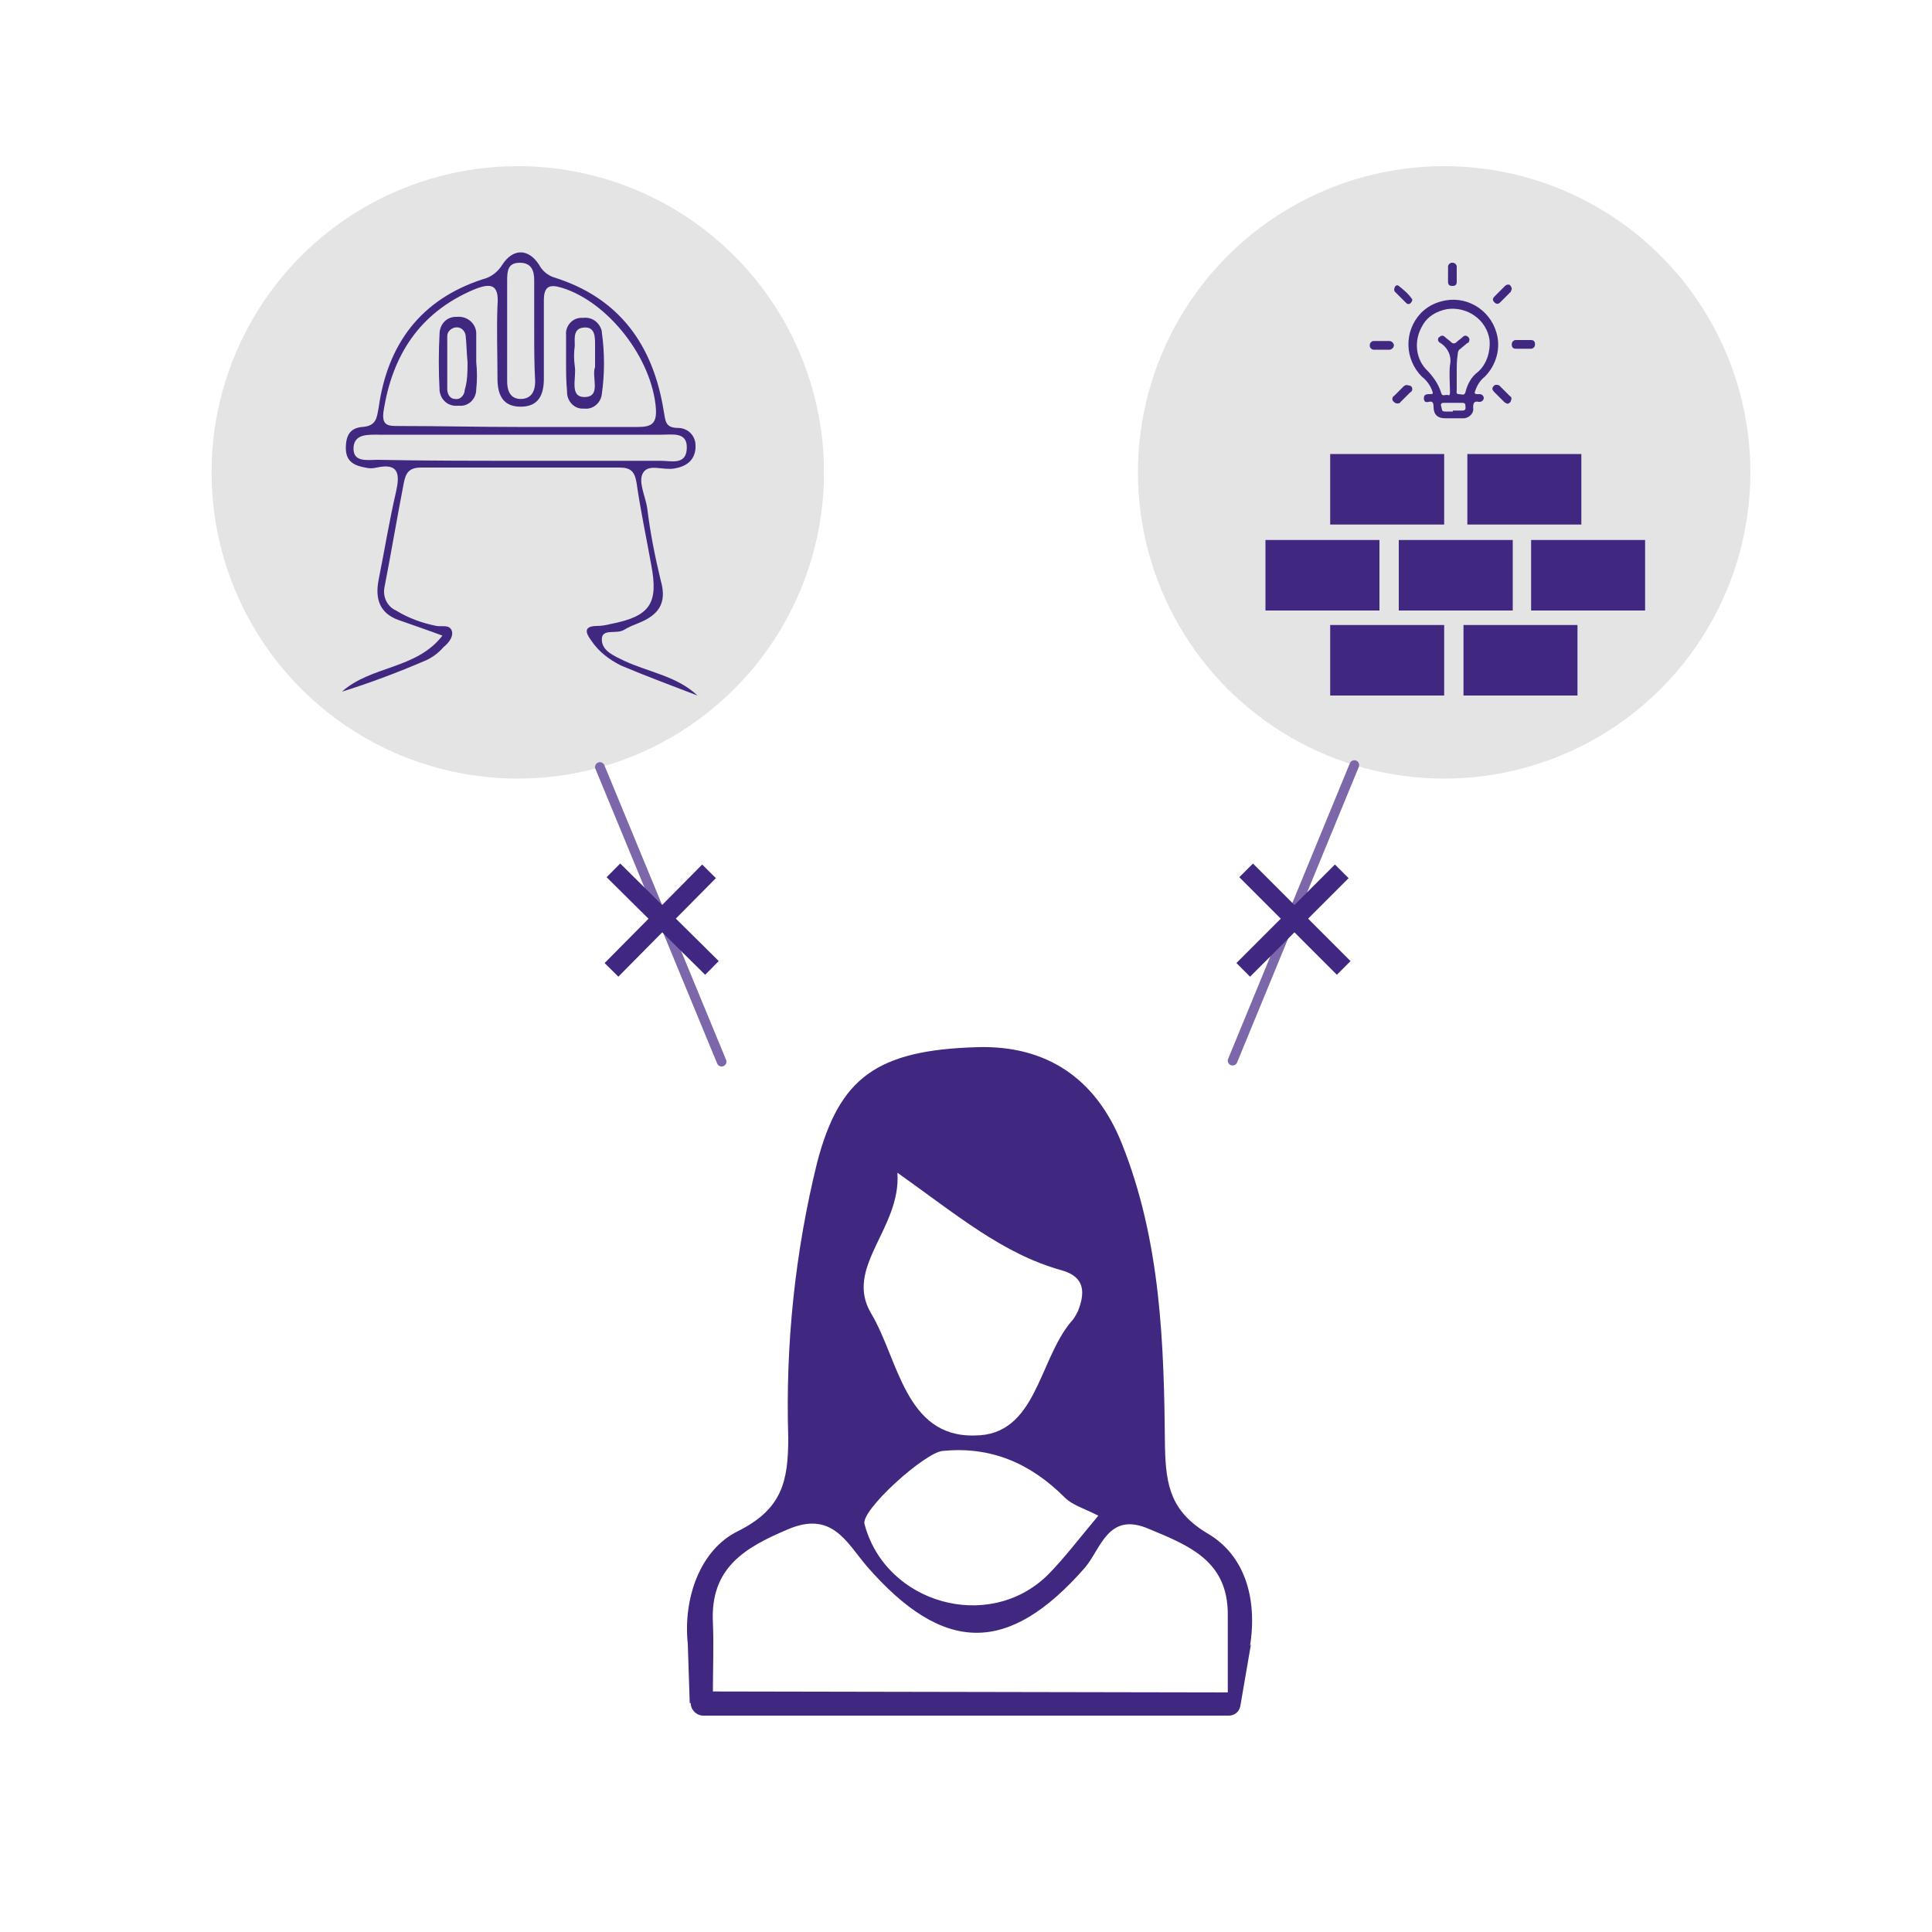
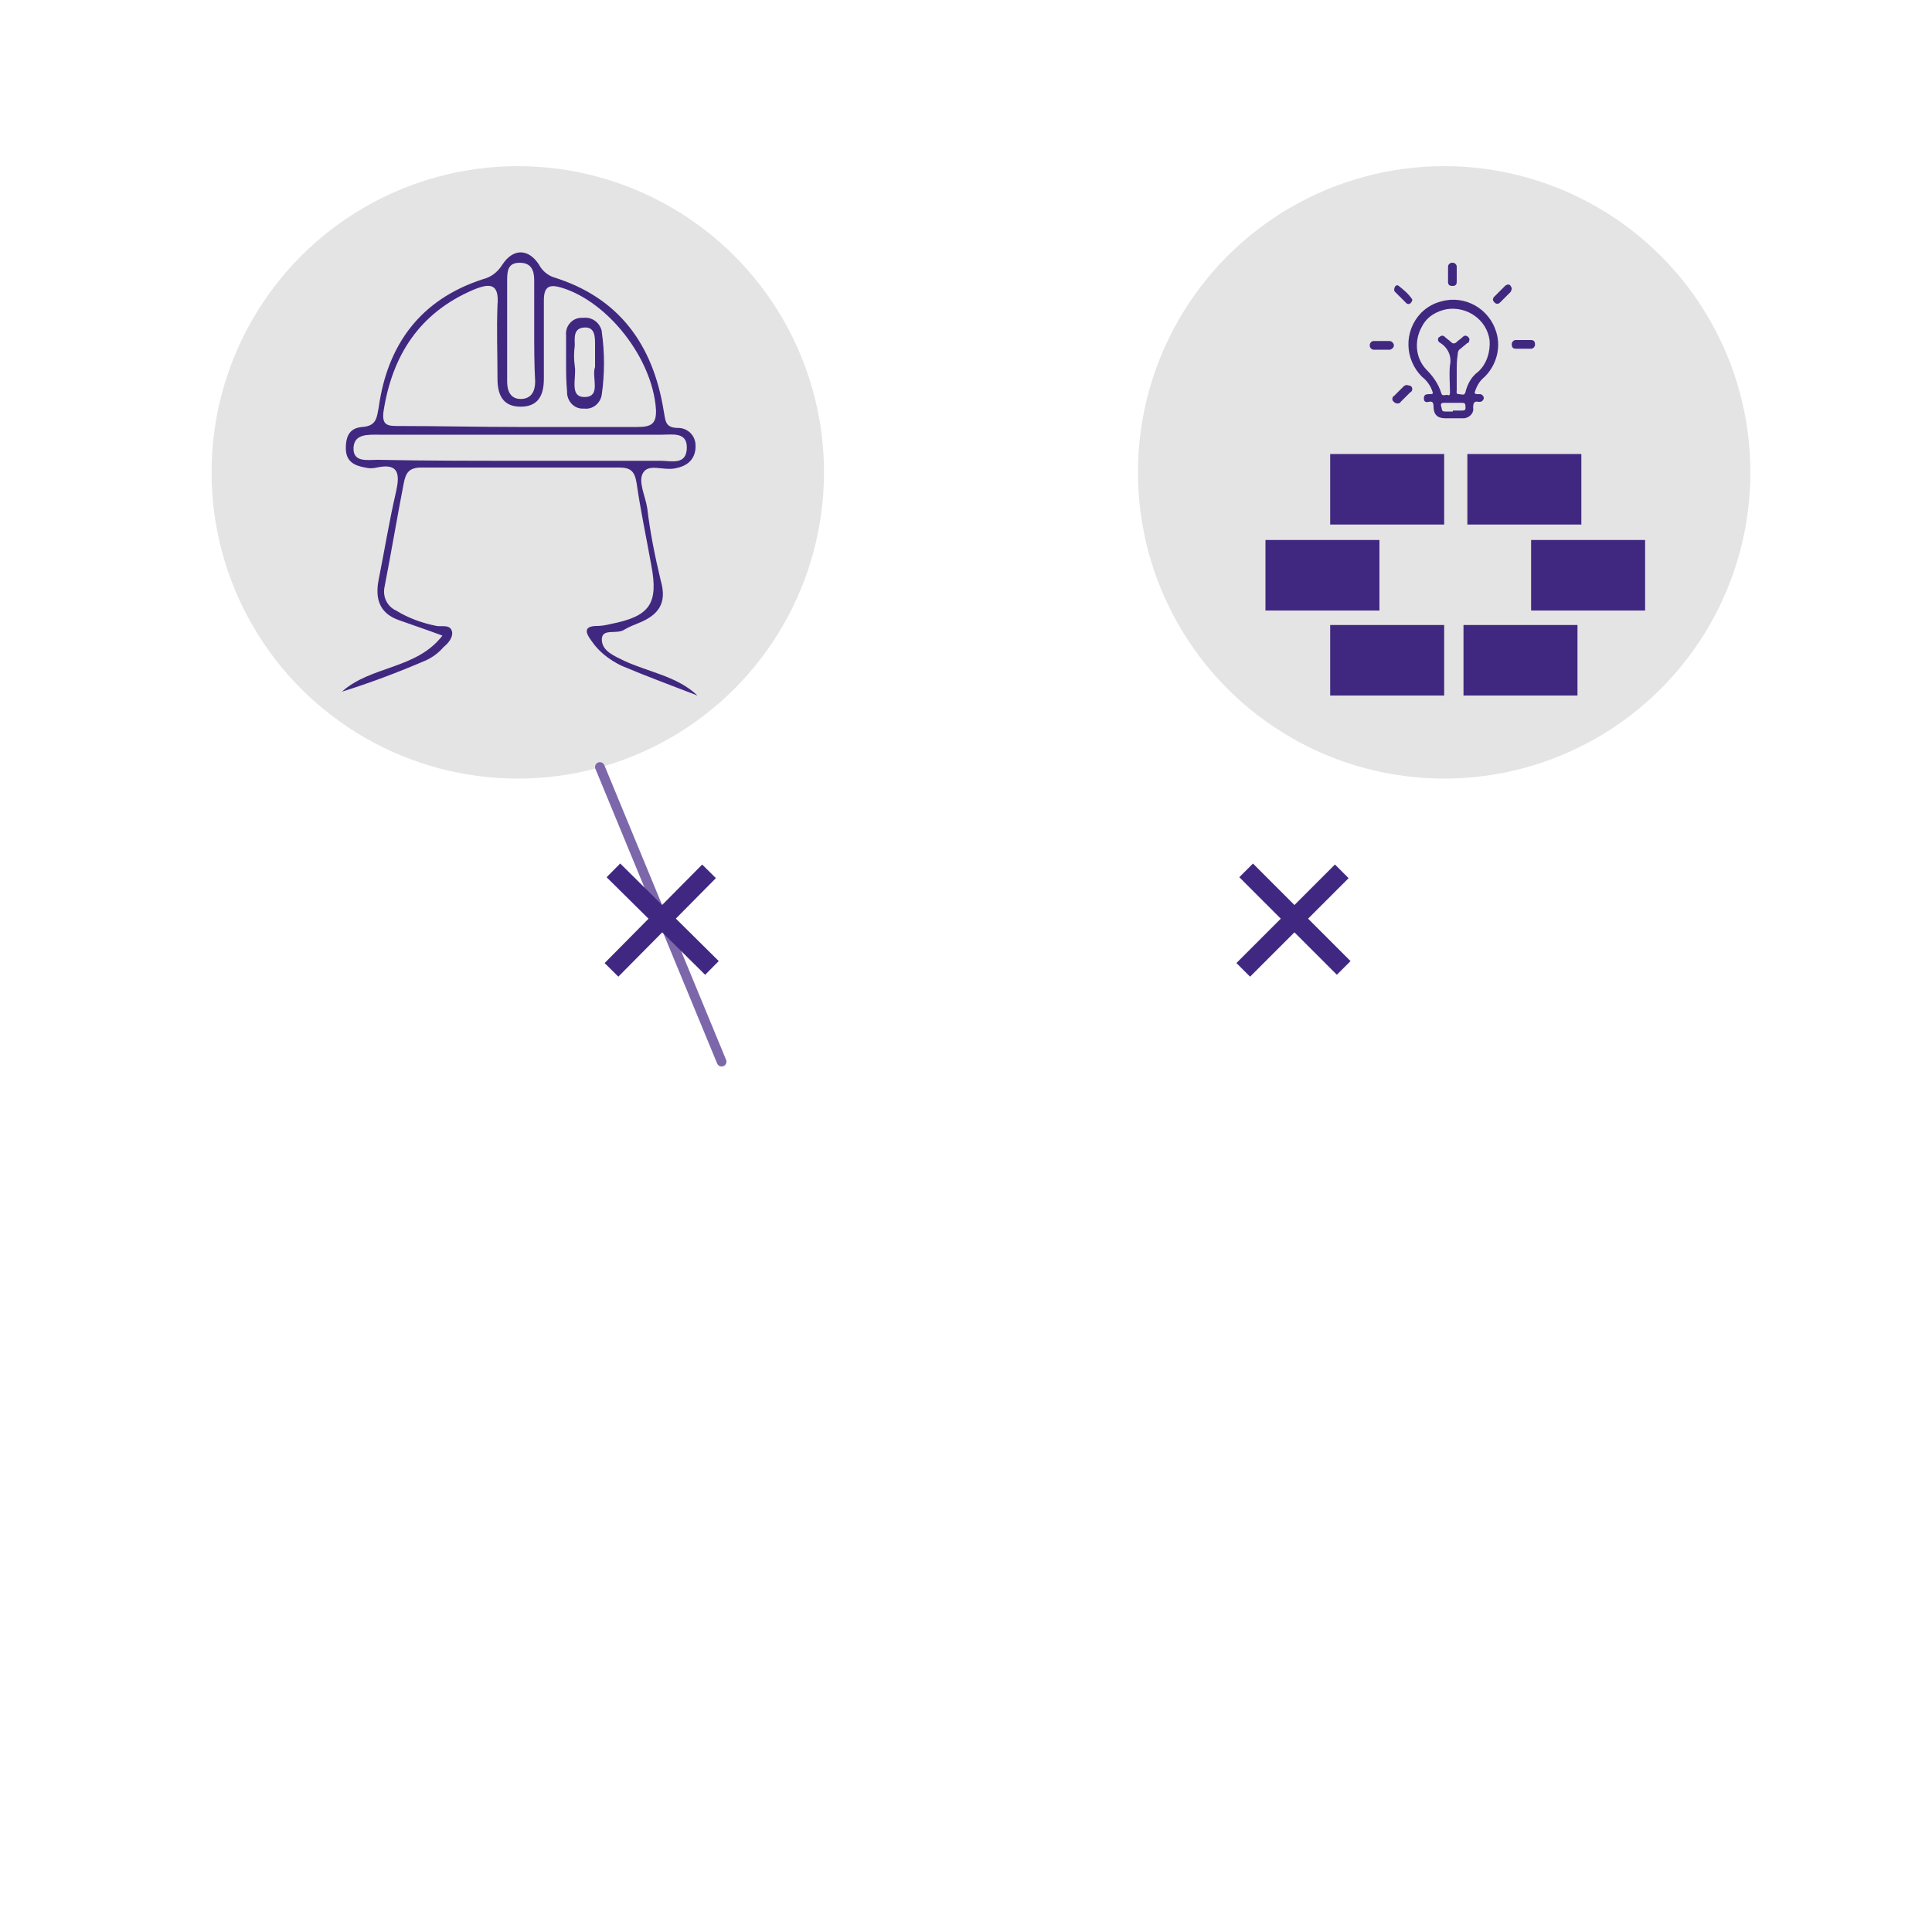
<svg xmlns="http://www.w3.org/2000/svg" version="1.1" id="Capa_1" x="0px" y="0px" viewBox="0 0 200 200" style="enable-background:new 0 0 200 200;" xml:space="preserve">
  <style type="text/css">
	.st0{fill:#E4E4E4;}
	.st1{fill:none;stroke:#7C67AA;stroke-linecap:round;stroke-miterlimit:10;}
	.st2{fill:#402880;}
	.st3{fill:none;stroke:#402882;stroke-width:2;stroke-miterlimit:10;}
</style>
  <title>ICONOS-1</title>
  <circle class="st0" cx="53.6" cy="48.9" r="31.7" />
  <circle class="st0" cx="149.5" cy="48.9" r="31.7" />
-   <line class="st1" x1="140.2" y1="79.2" x2="127.6" y2="109.8" />
  <line class="st1" x1="62.1" y1="79.4" x2="74.7" y2="109.9" />
  <g>
    <rect x="137.7" y="47" class="st2" width="11.8" height="7.3" />
    <rect x="151.9" y="47" class="st2" width="11.8" height="7.3" />
    <rect x="131" y="55.9" class="st2" width="11.8" height="7.3" />
-     <rect x="144.8" y="55.9" class="st2" width="11.8" height="7.3" />
    <rect x="158.5" y="55.9" class="st2" width="11.8" height="7.3" />
    <rect x="151.5" y="64.7" class="st2" width="11.8" height="7.3" />
    <rect x="137.7" y="64.7" class="st2" width="11.8" height="7.3" />
    <g>
      <path class="st2" d="M72.2,72c-2.6-1-5.3-2-7.9-3.1c-1.2-0.6-2.3-1.4-3.1-2.6c-0.6-0.8-0.8-1.5,0.6-1.5c0.5,0,1-0.1,1.4-0.2    c4.1-0.8,5-2.1,4.2-6.2c-0.5-2.8-1.1-5.6-1.5-8.4c-0.2-1.2-0.6-1.6-1.8-1.6c-6.8,0-13.7,0-20.5,0c-1.3,0-1.6,0.6-1.8,1.6    c-0.7,3.6-1.3,7.2-2,10.8c-0.2,1,0.3,2,1.2,2.4c1.3,0.8,2.7,1.3,4.2,1.6c0.6,0.1,1.4-0.2,1.6,0.6c0.1,0.6-0.4,1.2-0.9,1.6    c-0.5,0.6-1.2,1.1-1.9,1.4c-2.8,1.2-5.7,2.3-8.6,3.2c3-2.7,7.7-2.3,10.4-5.8c-1.6-0.6-3.1-1.1-4.5-1.6c-2-0.7-2.5-2.2-2.1-4.2    c0.6-3,1.1-6.1,1.8-9.1c0.4-1.8,0.3-3-2-2.5c-0.4,0.1-0.8,0.1-1.2,0c-1.1-0.2-2-0.6-2-2s0.5-2.1,1.7-2.2c1.5-0.1,1.5-1,1.7-2    C40.1,35.7,43.5,31,50,28.9c0.8-0.2,1.5-0.7,2-1.5c1.1-1.7,2.7-1.7,3.8,0c0.3,0.6,0.9,1.1,1.5,1.3c6.8,2.1,10.3,7,11.4,13.8    c0.2,1,0.1,1.8,1.5,1.8c1,0,1.8,0.8,1.8,1.8c0,0.1,0,0.2,0,0.3c-0.1,1.3-1,1.9-2.2,2.1s-2.6-0.5-3.2,0.4s0.2,2.4,0.4,3.7    c0.3,2.5,0.8,5,1.4,7.5c0.7,2.4-0.3,3.6-2.3,4.4c-0.5,0.2-1,0.4-1.5,0.7c-0.8,0.5-2.3-0.2-2.3,1s1.3,1.7,2.3,2.2    C67.2,69.6,70.1,70,72.2,72z M53.6,44.2c4.1,0,8.3,0,12.4,0c1.4,0,2-0.3,1.9-1.9c-0.4-5.2-4.9-11-9.7-12.5    c-1.3-0.4-1.9-0.2-1.9,1.3c0,2.7,0,5.4,0,8.1c0,1.6-0.5,2.9-2.4,2.9s-2.4-1.3-2.4-2.9c0-2.5-0.1-5.1,0-7.6    c0.2-2.3-0.8-2.3-2.5-1.6c-5.6,2.4-8.4,6.8-9.3,12.6c-0.2,1.5,0.5,1.5,1.6,1.5C45.5,44.1,49.6,44.2,53.6,44.2z M53.9,47.7    c4.8,0,9.7,0,14.5,0c1.1,0,2.7,0.5,2.7-1.4c0-1.6-1.5-1.3-2.6-1.3c-9.8,0-19.5,0-29.3,0c-1.1,0-2.5-0.1-2.6,1.3    c-0.1,1.6,1.4,1.3,2.5,1.3C44.1,47.7,49,47.7,53.9,47.7z M55.3,34.2c0-1.8,0-3.5,0-5.2c0-1-0.3-1.8-1.5-1.8S52.5,28,52.5,29    c0,3.5,0,7,0,10.5c0,0.9,0.3,1.8,1.4,1.8s1.5-0.8,1.5-1.8C55.3,37.7,55.3,36,55.3,34.2z" />
-       <path class="st2" d="M49.3,37.5c0.1,0.9,0.1,1.9,0,2.8c0,1-0.8,1.8-1.8,1.7c0,0-0.1,0-0.1,0c-1,0.1-1.8-0.6-1.9-1.6    c0,0,0-0.1,0-0.1c-0.1-1.9-0.1-3.8,0-5.7c0-1,0.7-1.8,1.7-1.8c0,0,0.1,0,0.1,0c1-0.1,1.9,0.6,2,1.6c0,0.1,0,0.2,0,0.3    C49.3,35.6,49.3,36.6,49.3,37.5z M48.4,37.5c-0.1-1-0.1-1.9-0.2-2.8c-0.1-0.5-0.5-0.9-1.1-0.8c-0.4,0.1-0.8,0.4-0.8,0.9    c0,1.8,0,3.7,0,5.5c0,0.5,0.3,1,0.8,1c0,0,0,0,0,0c0.5,0.1,0.9-0.3,1-0.8c0,0,0-0.1,0-0.1C48.4,39.4,48.4,38.5,48.4,37.5    L48.4,37.5z" />
      <path class="st2" d="M58.6,37.5c0-0.9,0-1.9,0-2.8c-0.1-0.9,0.6-1.8,1.6-1.8c0.1,0,0.1,0,0.2,0c0.9-0.1,1.7,0.5,1.9,1.4    c0,0,0,0,0,0.1c0.3,2.1,0.3,4.3,0,6.4c-0.1,0.9-0.9,1.6-1.8,1.5c-0.1,0-0.2,0-0.2,0c-0.9,0-1.6-0.8-1.6-1.7c0,0,0,0,0-0.1    C58.6,39.4,58.6,38.5,58.6,37.5z M61.6,38v-2.3c0-0.8,0-1.8-1-1.8c-1.3,0-1.1,1.1-1.1,1.9c-0.1,0.7-0.1,1.4,0,2.1    c0.2,1.2-0.6,3.2,1,3.2C62.3,41.1,61.2,39,61.6,38z" />
    </g>
    <path class="st2" d="M150.4,43.3h-0.8c-0.8,0-1.2-0.4-1.2-1.2c0-0.4-0.1-0.6-0.5-0.5s-0.5-0.1-0.5-0.4s0.2-0.4,0.5-0.4   c0.5,0,0.5,0,0.3-0.5c-0.2-0.5-0.6-1-1-1.3c-1.8-1.8-1.9-4.7-0.1-6.6c0.6-0.6,1.3-1,2.1-1.2c2.5-0.7,5,0.8,5.7,3.2   c0.5,1.6,0,3.4-1.2,4.6c-0.5,0.4-0.8,0.9-1,1.5c-0.1,0.2,0,0.3,0.2,0.3c0.1,0,0.2,0,0.3,0c0.2,0,0.4,0.2,0.4,0.4c0,0,0,0,0,0   c0,0.2-0.2,0.4-0.4,0.4c0,0,0,0-0.1,0c-0.5-0.1-0.6,0.1-0.6,0.6c0.1,0.5-0.3,1-0.9,1.1c-0.1,0-0.1,0-0.2,0L150.4,43.3z M150.8,38.5   c0,0.6,0,1.3,0,1.9c0,0.1-0.1,0.4,0.2,0.4s0.6,0.2,0.7-0.2c0.2-0.8,0.6-1.6,1.3-2.1c0.9-0.8,1.3-2.1,1.2-3.3   c-0.3-2.1-2.3-3.5-4.4-3.2c-1.1,0.2-2.1,0.8-2.6,1.8c-0.8,1.4-0.7,3.2,0.4,4.4c0.7,0.7,1.3,1.5,1.6,2.5c0.1,0.4,0.5,0.1,0.7,0.2   s0.2-0.2,0.2-0.3c0-0.9-0.1-1.9,0-2.8c0.2-0.9-0.2-1.8-1-2.3c-0.2-0.1-0.3-0.3-0.2-0.5c0-0.1,0.1-0.1,0.1-0.1   c0.2-0.2,0.4-0.2,0.6,0s0.4,0.3,0.6,0.5s0.4,0.2,0.6,0s0.4-0.3,0.6-0.5s0.4-0.2,0.6,0c0.2,0.2,0.1,0.4,0,0.6c0,0,0,0-0.1,0   c-0.2,0.2-0.5,0.4-0.7,0.6c-0.2,0.1-0.3,0.3-0.3,0.6C150.8,37.3,150.8,37.9,150.8,38.5z M150.4,42.5h1c0.4,0,0.3-0.3,0.3-0.5   s-0.1-0.3-0.3-0.3c-0.6,0-1.2,0-1.9,0c-0.3,0-0.4,0.1-0.3,0.4s0,0.5,0.4,0.5H150.4z" />
    <path class="st2" d="M150.8,28.4c0,0.2,0,0.5,0,0.8c0,0.2-0.1,0.4-0.4,0.4c0,0,0,0-0.1,0c-0.2,0-0.4-0.1-0.4-0.4c0,0,0,0,0,0   c0-0.5,0-1,0-1.6c0-0.2,0.2-0.4,0.4-0.4c0,0,0,0,0.1,0c0.2,0,0.4,0.2,0.4,0.4c0,0,0,0,0,0C150.8,27.9,150.8,28.1,150.8,28.4z" />
    <path class="st2" d="M143.1,35.3h0.7c0.2,0,0.4,0.1,0.5,0.4c0,0.2-0.1,0.4-0.4,0.5c0,0-0.1,0-0.1,0c-0.5,0-1,0-1.6,0   c-0.2,0-0.4-0.2-0.4-0.4c0,0,0,0,0-0.1c0-0.2,0.2-0.4,0.4-0.4c0,0,0,0,0,0L143.1,35.3z" />
    <path class="st2" d="M157.7,36.1c-0.2,0-0.5,0-0.8,0c-0.2,0-0.4-0.1-0.4-0.4c0,0,0,0,0-0.1c0-0.2,0.2-0.4,0.4-0.4c0,0,0,0,0.1,0   h1.5c0.2,0,0.4,0.1,0.4,0.4c0,0,0,0,0,0.1c0,0.2-0.2,0.4-0.4,0.4c0,0,0,0,0,0C158.2,36.1,157.9,36.1,157.7,36.1z" />
    <path class="st2" d="M146.2,31c0,0.2-0.1,0.3-0.2,0.4c-0.1,0.1-0.3,0.1-0.4,0c-0.4-0.4-0.8-0.8-1.2-1.2c-0.1-0.1-0.1-0.3,0-0.5   c0,0,0,0,0,0c0.1-0.2,0.3-0.2,0.4-0.1C145.3,30,145.8,30.4,146.2,31C146.2,30.9,146.2,31,146.2,31z" />
    <path class="st2" d="M156.5,29.9c0,0.1-0.1,0.2-0.1,0.3l-1.1,1.1c-0.2,0.2-0.4,0.2-0.6,0c-0.2-0.2-0.2-0.4,0-0.6   c0.4-0.4,0.7-0.7,1.1-1.1c0.1-0.1,0.3-0.2,0.5-0.1C156.4,29.6,156.5,29.8,156.5,29.9z" />
-     <path class="st2" d="M156.1,41.8c-0.1,0-0.3-0.1-0.4-0.2l-1-1c-0.2-0.2-0.3-0.4-0.1-0.6c0.1-0.2,0.4-0.2,0.6-0.1c0,0,0,0,0.1,0.1   c0.3,0.3,0.7,0.7,1,1c0.2,0.1,0.2,0.3,0.1,0.5C156.4,41.6,156.3,41.7,156.1,41.8z" />
    <path class="st2" d="M146.2,40.3c0,0.1-0.1,0.3-0.2,0.3l-1,1c-0.1,0.2-0.4,0.2-0.6,0.1c0,0,0,0-0.1-0.1c-0.2-0.1-0.2-0.4-0.1-0.5   c0,0,0-0.1,0.1-0.1l1-1c0.1-0.1,0.3-0.2,0.5-0.1C146.1,39.9,146.2,40.1,146.2,40.3z" />
  </g>
-   <path class="st2" d="M125.1,158.8c-3.9-2.3-4.4-5-4.5-8.9c-0.1-10.7-0.4-21.4-4.5-31.6c-2.7-6.7-7.8-10.1-14.9-9.9  c-10.5,0.3-14.3,3.2-16.6,11.9c-2.3,9.3-3.3,18.9-3,28.5c0,4.5-0.6,7.4-5.2,9.7c-3.9,1.9-5.7,6.9-5.2,11.7l0,0l0.2,6.1h0.1  c0,0.7,0.6,1.3,1.3,1.3h54.4c0.6,0,1.1-0.4,1.2-1l0,0l1.1-6.4l-0.1,0.2C130.2,165.4,128.8,161,125.1,158.8z M97.6,150.2  c5-0.5,9.1,1.3,12.6,4.8c0.8,0.8,1.9,1.1,3.5,1.9c-2.1,2.5-3.6,4.5-5.3,6.2c-6.1,5.9-16.7,2.9-18.9-5.3  C89,156.4,95.8,150.3,97.6,150.2L97.6,150.2z M90.2,136c-2.9-4.8,3.1-8.8,2.7-14.6c6.2,4.4,10.9,8.4,17,10.1  c2.5,0.7,2.4,2.4,1.7,4.2c-0.2,0.4-0.4,0.8-0.7,1.1c-3.4,4-3.6,11.8-10,11.8C93.7,148.8,93,140.7,90.2,136z M73.8,175.1  c0-2.4,0.1-4.8,0-7.1c-0.3-5.7,3.3-7.8,7.8-9.7s6,1.3,8.1,3.8c8,9.2,14.7,9.2,22.6,0.2c1.7-2,2.4-5.9,6.7-4c4.1,1.7,8.1,3.3,8.1,8.8  c0,2.7,0,5.4,0,8.1L73.8,175.1L73.8,175.1z" />
  <g>
    <line class="st3" x1="63.5" y1="90.1" x2="73.7" y2="100.2" />
    <line class="st3" x1="73.4" y1="90.2" x2="63.3" y2="100.4" />
  </g>
  <g>
    <line class="st3" x1="129" y1="90.1" x2="139.1" y2="100.2" />
    <line class="st3" x1="138.9" y1="90.2" x2="128.7" y2="100.4" />
  </g>
</svg>